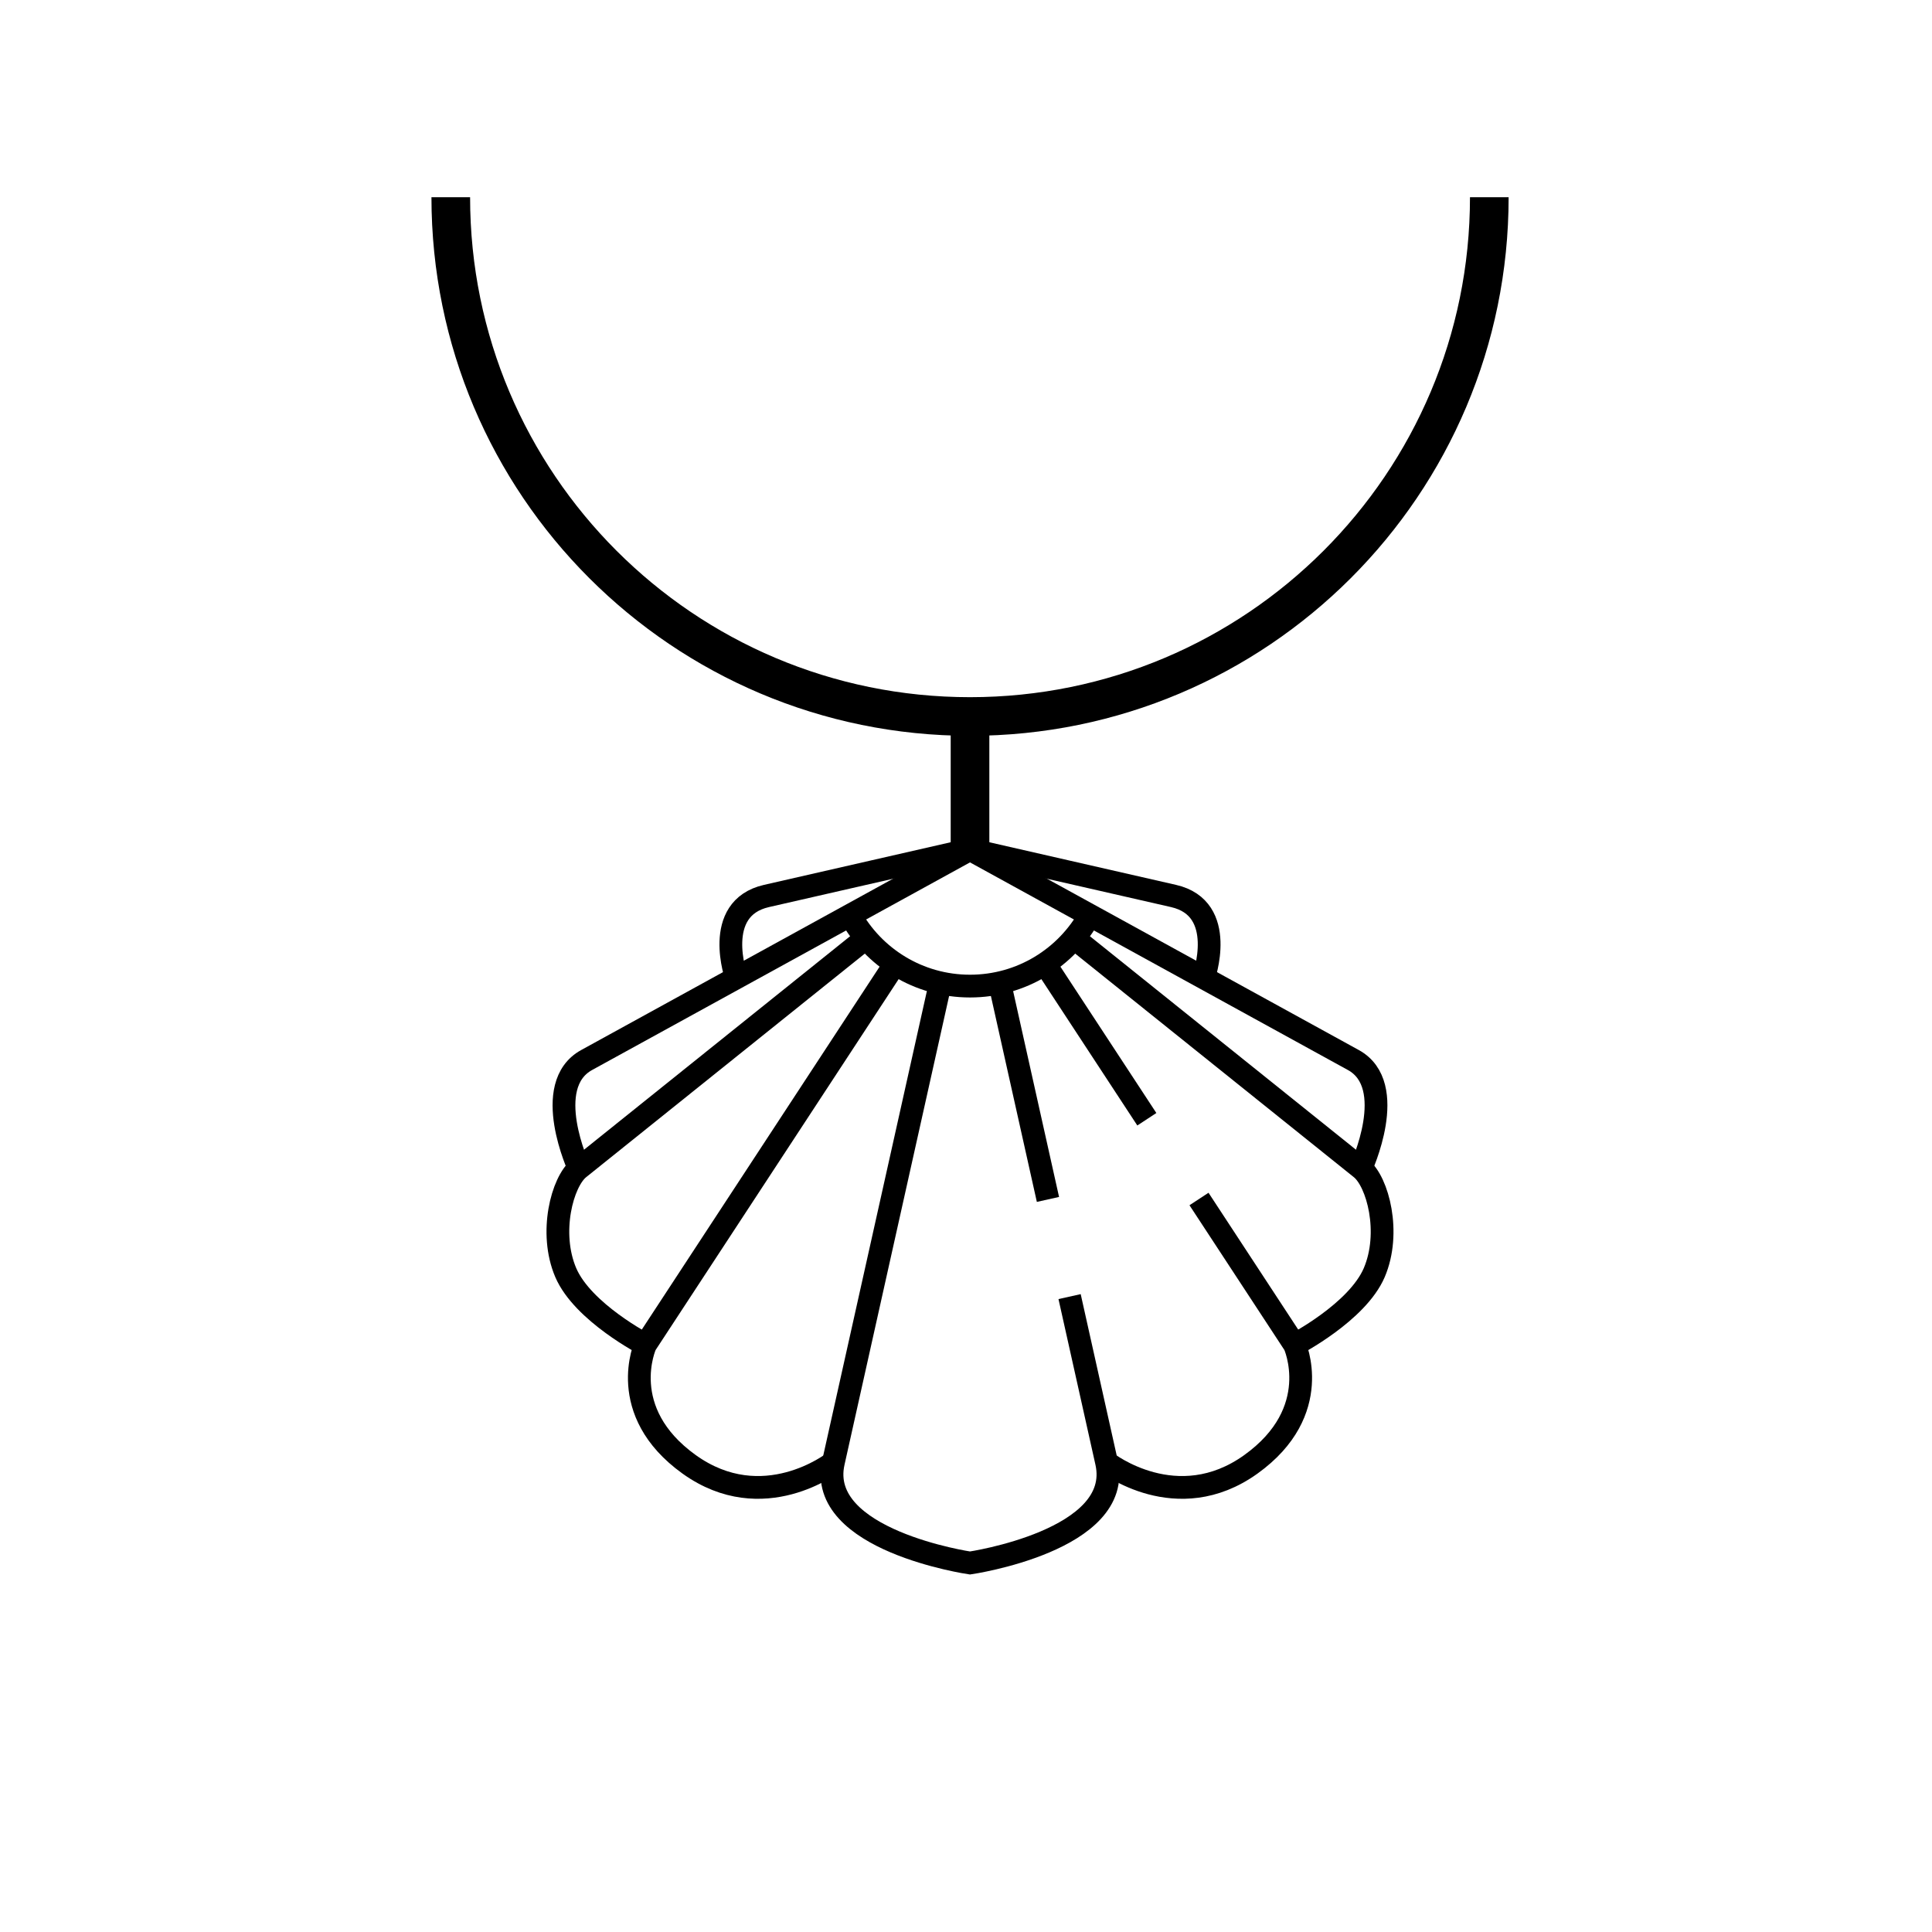
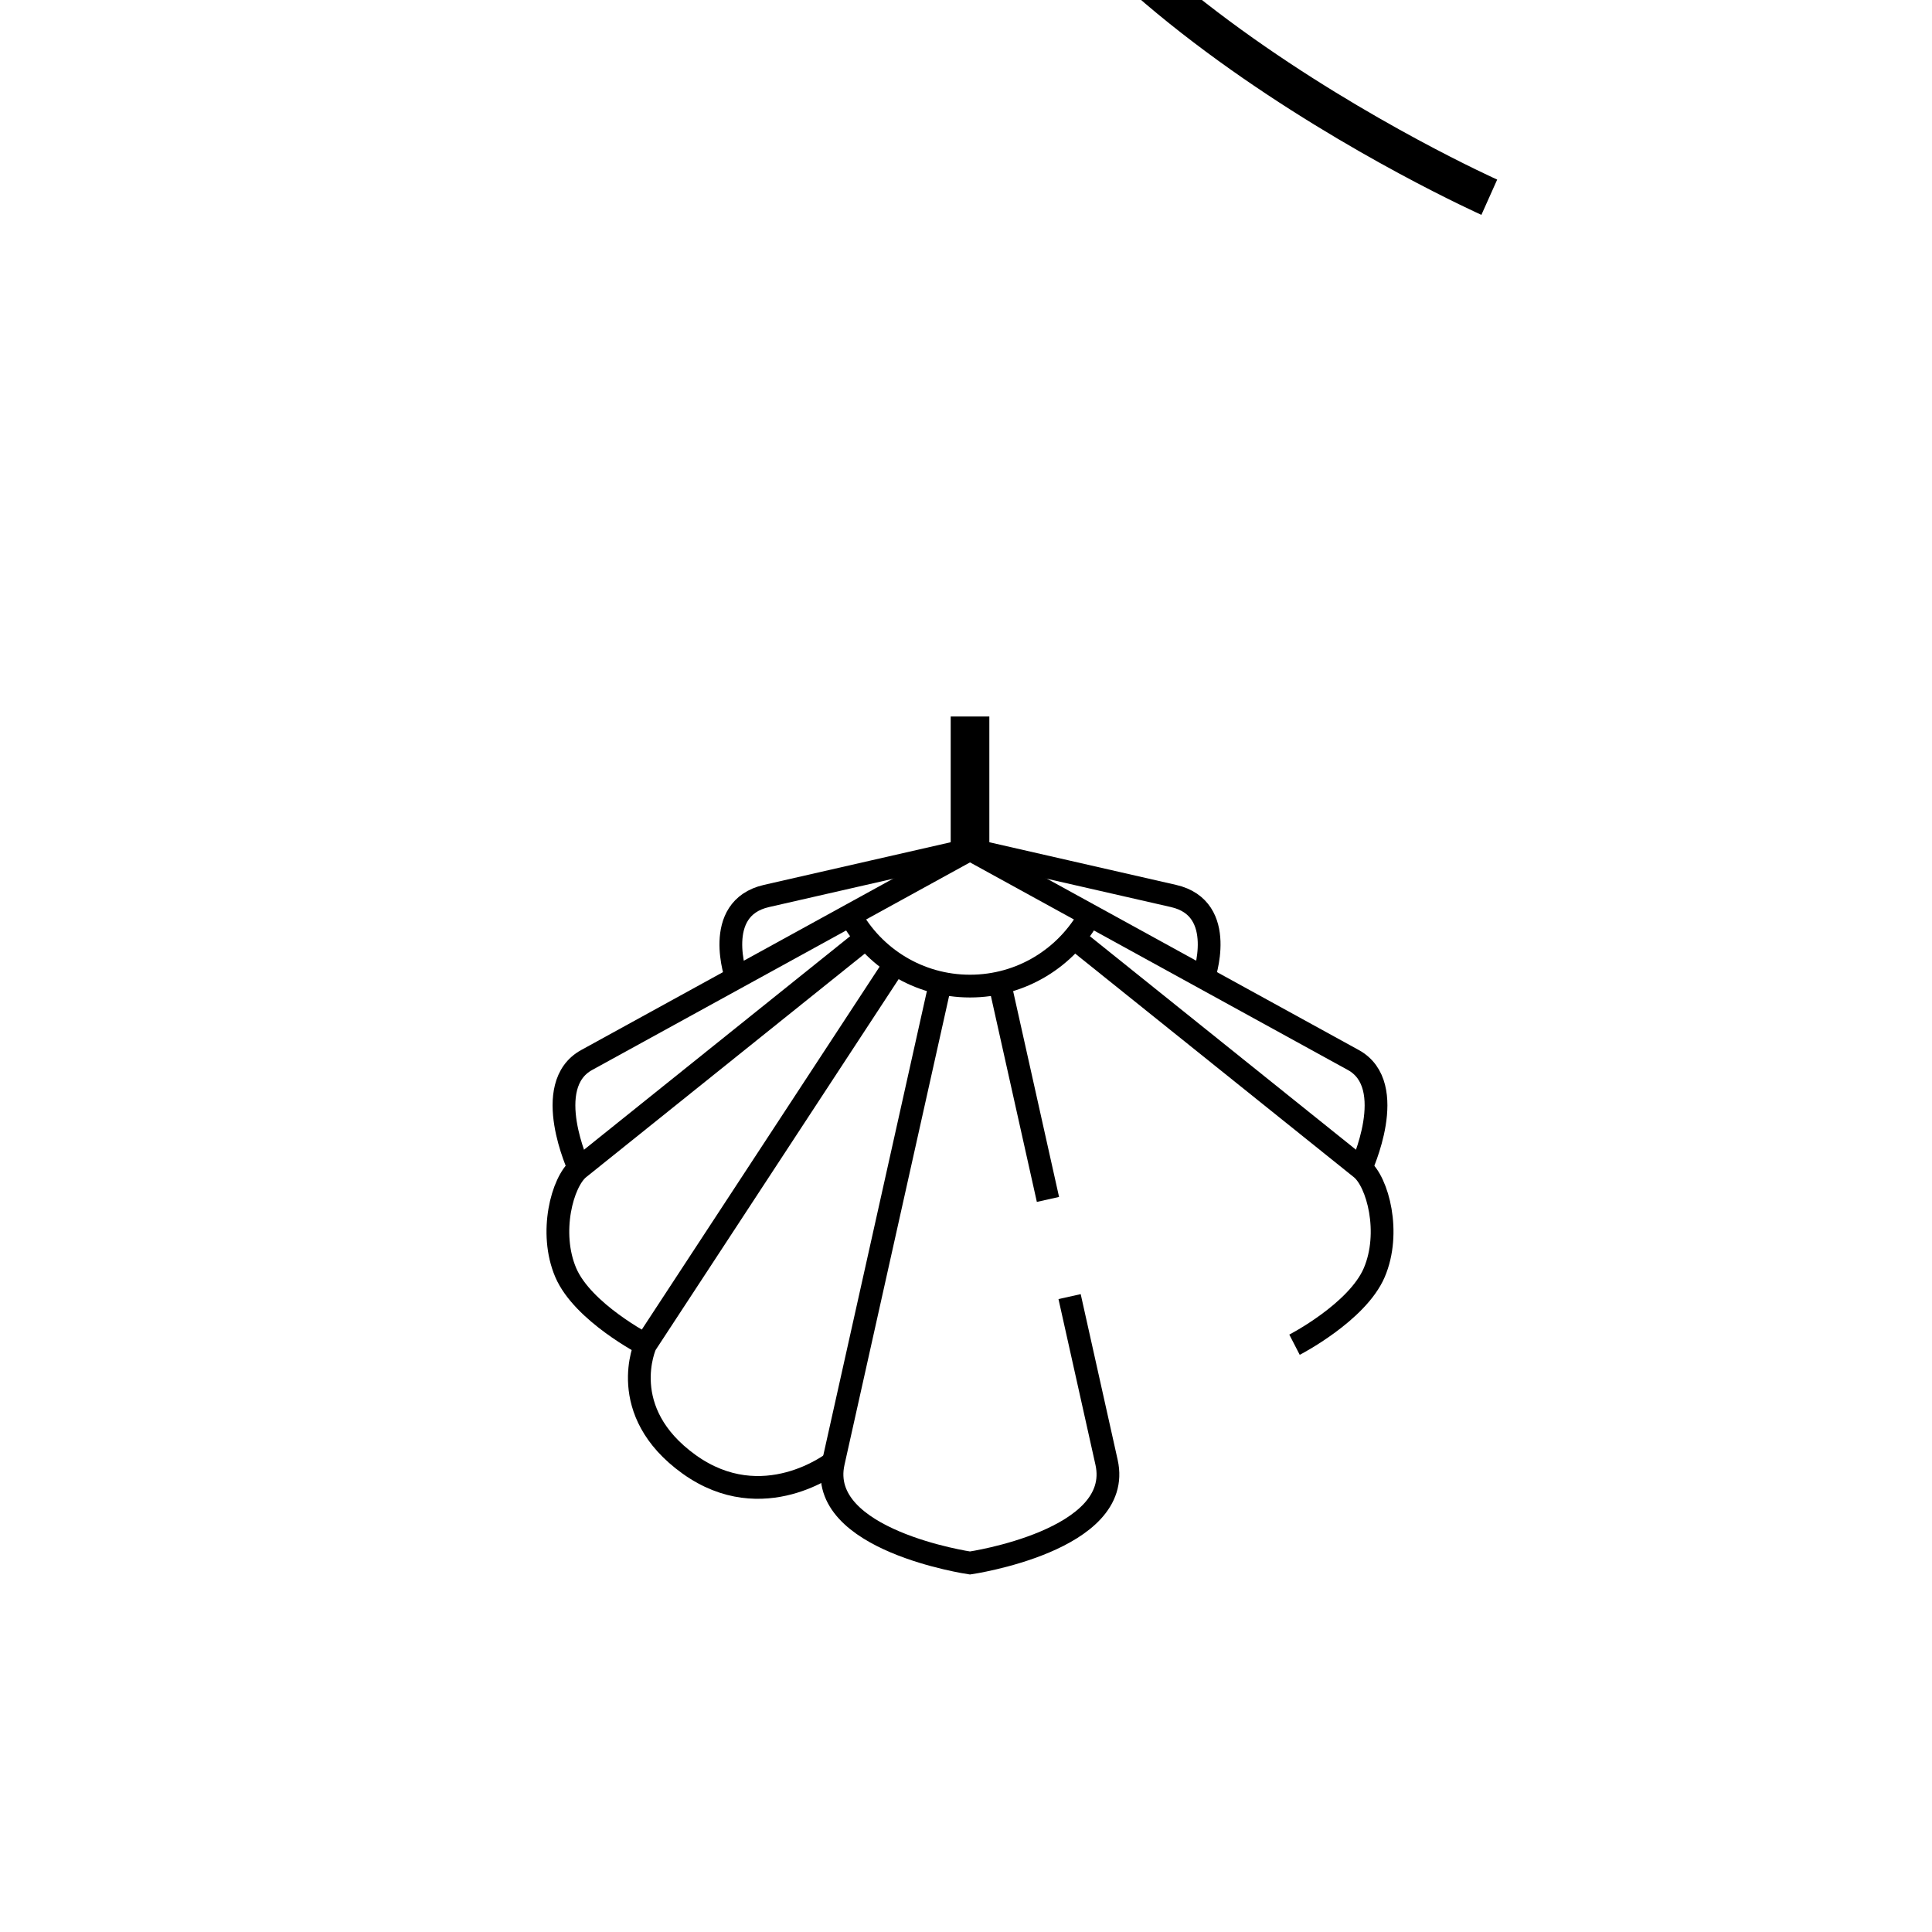
<svg xmlns="http://www.w3.org/2000/svg" version="1.1" width="50" height="50" viewBox="0 0 50 50" xml:space="preserve">
  <g transform="translate(-250,-1600)">
    <path d="M285.221,1630.233c0,0,0.998-2.144-0.197-2.8l-9.92-5.45" fill="none" stroke="#000000" stroke-width="0.589" />
-     <line fill="none" stroke="#000000" stroke-width="0.589" x1="279.68" x2="277.039" y1="1628.966" y2="1624.938" />
-     <path d="M278.641,1637.846c0,0,1.816,1.424,3.731,0.051     c1.915-1.375,1.13-3.096,1.13-3.096l-2.472-3.771" fill="none" stroke="#000000" stroke-width="0.589" />
    <path d="M283.502,1634.801c0,0,1.62-0.835,2.063-1.865     c0.441-1.031,0.093-2.353-0.344-2.701l-7.432-5.963" fill="none" stroke="#000000" stroke-width="0.589" />
    <path d="M281.148,1625.305c0,0,0.642-1.793-0.777-2.117l-5.268-1.203" fill="none" stroke="#000000" stroke-width="0.589" />
    <path d="M264.986,1630.233c0,0-0.998-2.144,0.197-2.8l9.92-5.45" fill="none" stroke="#000000" stroke-width="0.589" />
    <path d="M272.004,1623.686c0.602,1.095,1.764,1.834,3.1,1.834     s2.498-0.739,3.101-1.834" fill="none" stroke="#000000" stroke-width="0.589" />
    <line fill="none" stroke="#000000" stroke-width="0.589" x1="277.121" x2="275.869" y1="1631.041" y2="1625.431" />
    <path d="M274.338,1625.431l-2.77,12.415     c-0.452,2.021,3.535,2.604,3.535,2.604s3.986-0.581,3.535-2.604l-0.957-4.29" fill="none" stroke="#000000" stroke-width="0.589" />
    <path d="M271.568,1637.846c0,0-1.818,1.424-3.733,0.051     c-1.915-1.375-1.13-3.096-1.13-3.096l6.463-9.863" fill="none" stroke="#000000" stroke-width="0.589" />
    <path d="M266.705,1634.801c0,0-1.62-0.835-2.063-1.865     c-0.441-1.031-0.093-2.353,0.344-2.701l7.432-5.963" fill="none" stroke="#000000" stroke-width="0.589" />
    <path d="M269.059,1625.305c0,0-0.642-1.793,0.777-2.117l5.268-1.203" fill="none" stroke="#000000" stroke-width="0.589" />
-     <path d="M288.543,1605.104c0,7.424-6.018,13.439-13.439,13.439s-13.438-6.017-13.438-13.439" fill="none" stroke="#000000" />
+     <path d="M288.543,1605.104s-13.438-6.017-13.438-13.439" fill="none" stroke="#000000" />
    <line fill="none" stroke="#000000" x1="275.104" x2="275.104" y1="1618.543" y2="1621.983" />
  </g>
</svg>